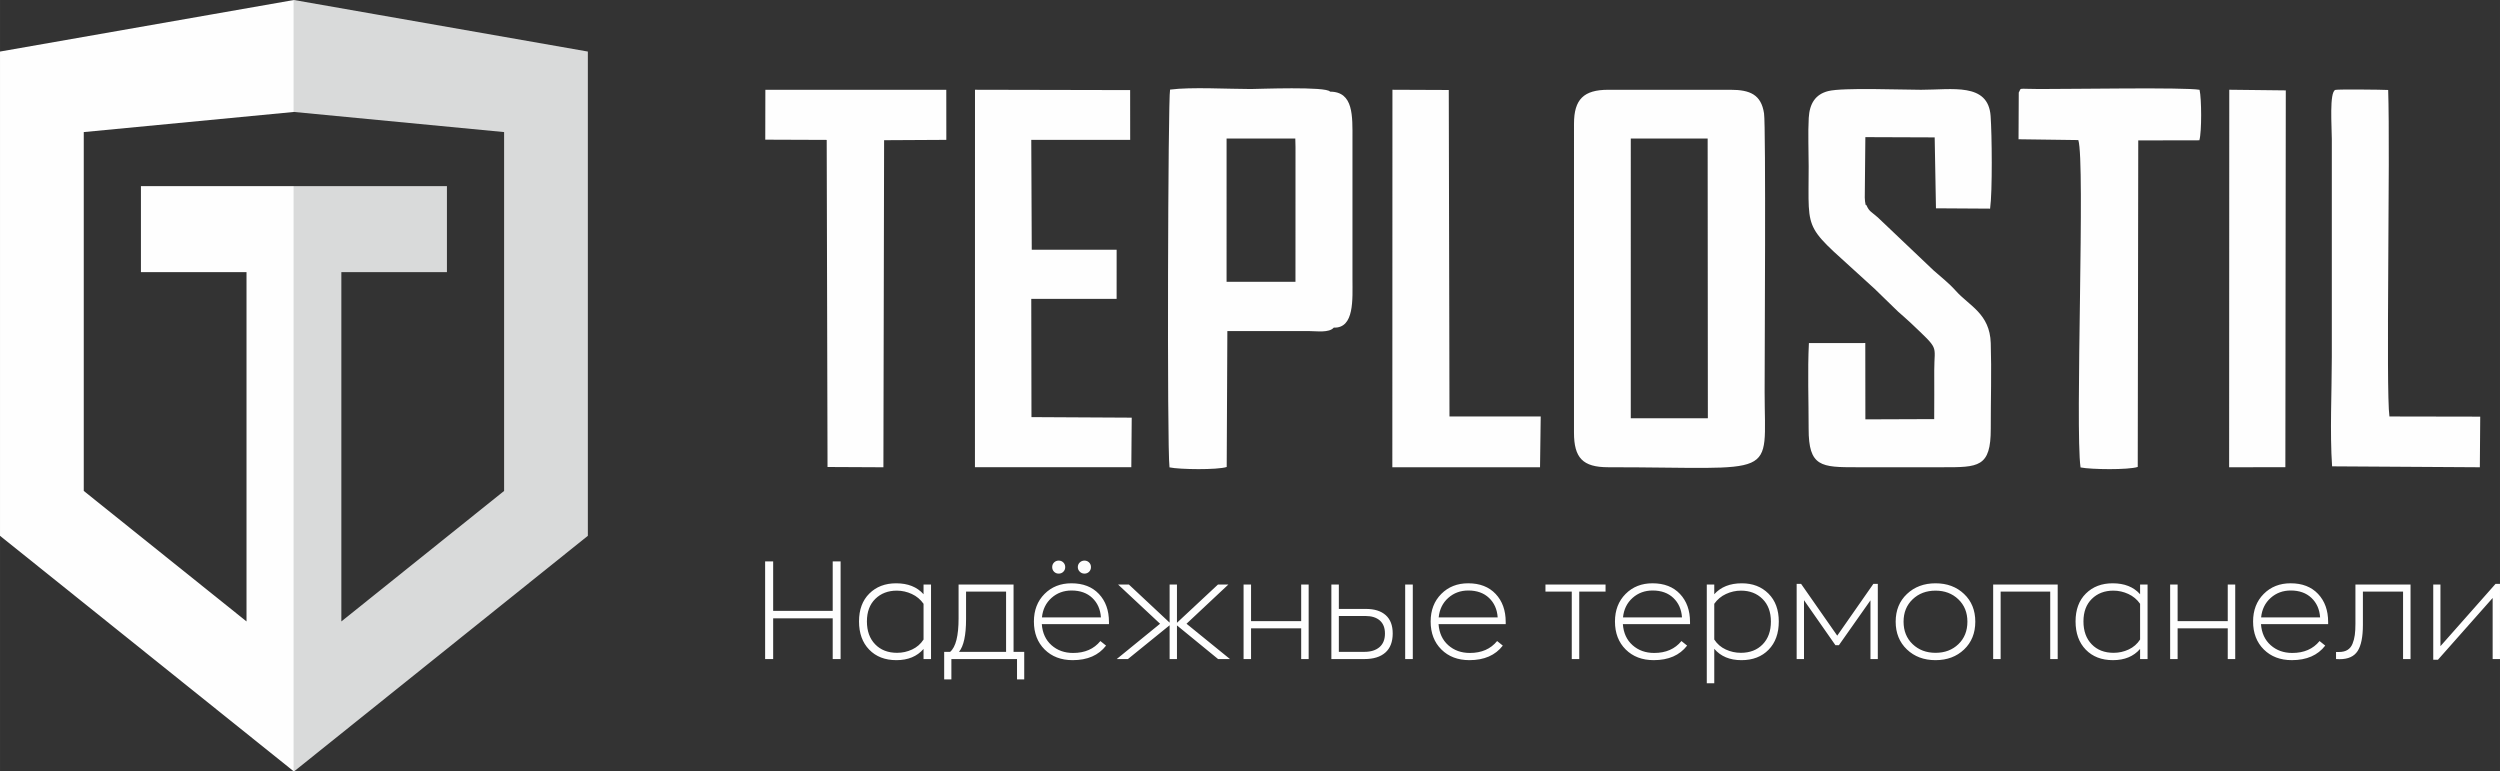
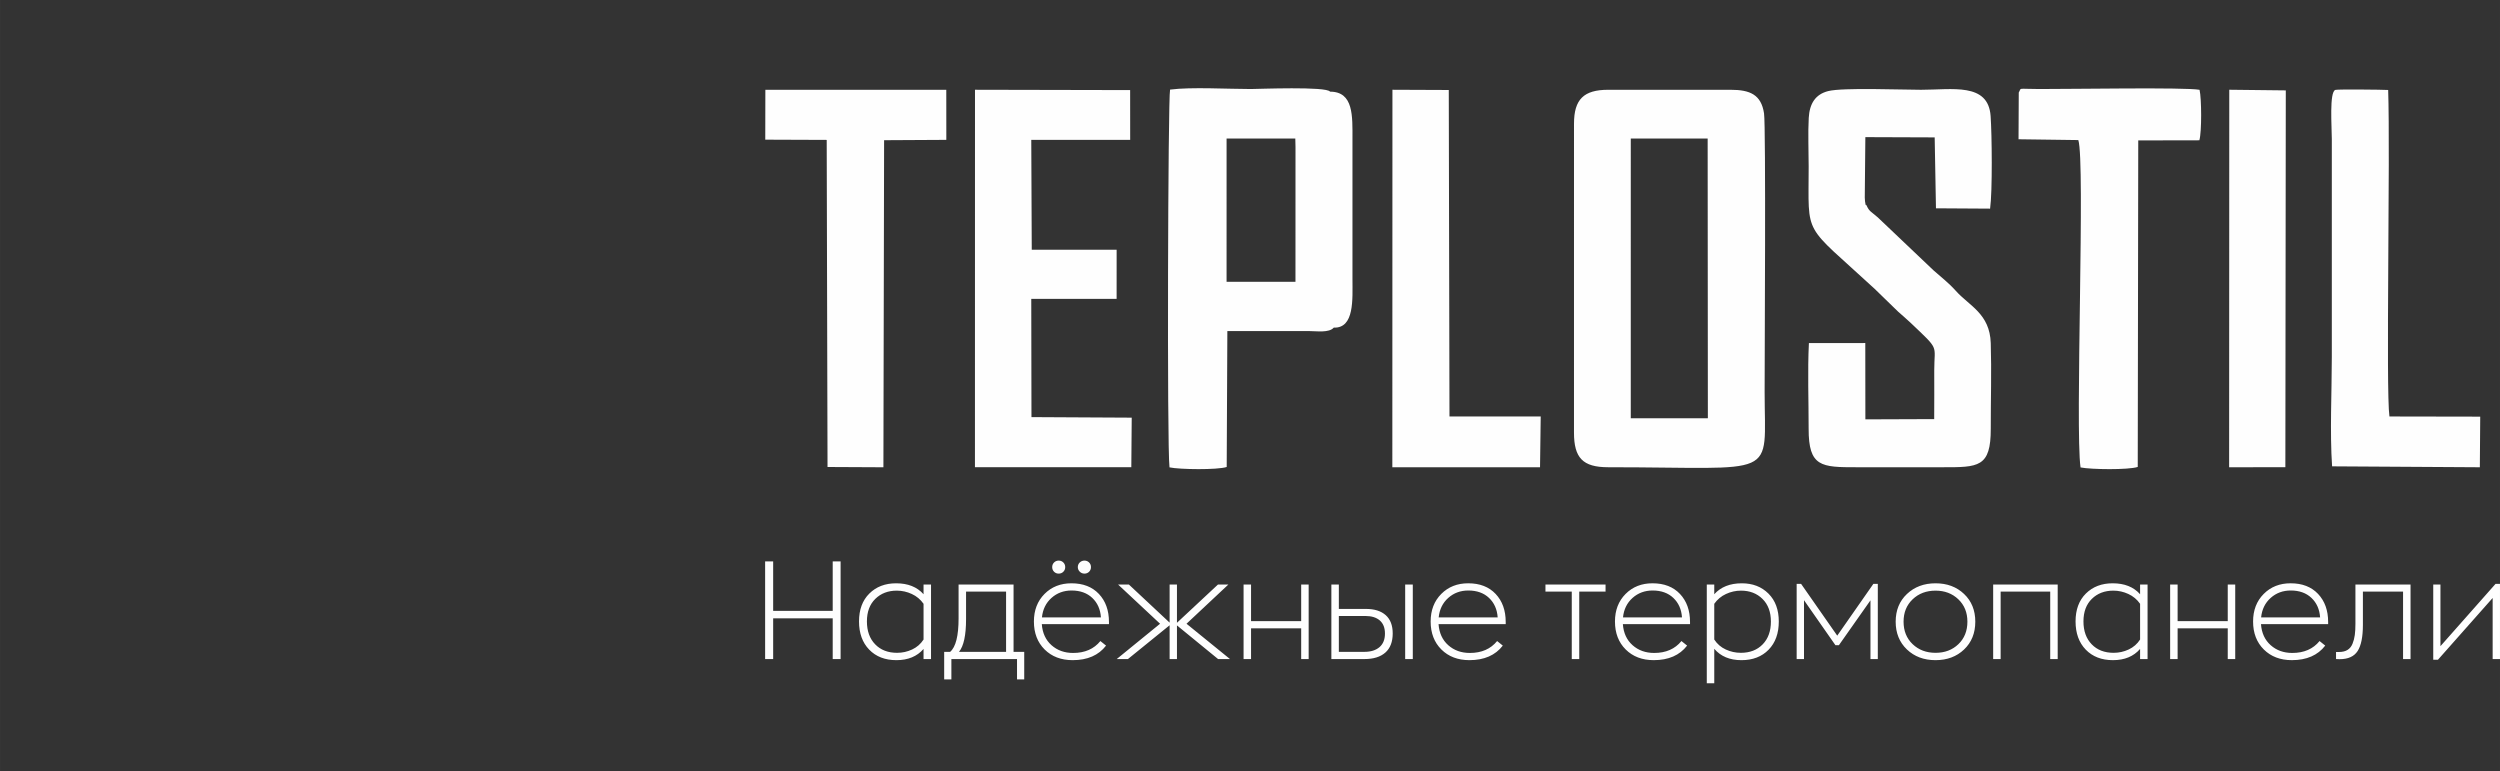
<svg xmlns="http://www.w3.org/2000/svg" xml:space="preserve" width="128.585mm" height="39.681mm" style="shape-rendering:geometricPrecision; text-rendering:geometricPrecision; image-rendering:optimizeQuality; fill-rule:evenodd; clip-rule:evenodd" viewBox="0 0 16794.75 5182.86">
  <rect x="0" y="0" width="16794.75" height="5182.86" fill="#333333" stroke="none" />
  <defs>
    <style type="text/css">  .fil0 {fill:#FEFEFE} .fil1 {fill:#D9DADA}  </style>
  </defs>
  <g id="Слой_x0020_1">
    <g id="_2416833416912">
-       <path class="fil0" d="M562.65 3298.07l0 -2410.77 1411.91 -135.25 0 -654.84 0 -97.21 -554.16 97.21 -1420.38 249.14 0 3253.19 1974.55 1583.32 0 -527.99 0 -224.67c0,-1059.86 0,-2119.7 0,-3179.55l-1027.85 0 0 577.7 709.3 0 0 2346.43 -1093.36 -876.72z" />
-       <path class="fil1" d="M3386.47 3298.07l0 -2410.77 -1411.91 -135.25 0 -654.84 0 -97.21 554.18 97.21 1420.37 249.14 0 3253.19 -1974.55 1583.32 0 -527.99 0 -224.67c0,-1059.86 0,-2119.7 0,-3179.55l1027.85 0 0 577.7 -709.3 0 0 2346.43 1093.36 -876.72z" />
-     </g>
+       </g>
    <path class="fil0" d="M10955.49 930.57l516.4 0.24 1.37 1878.86 -17.07 0.2 -500.79 -0.14 0.09 -1879.15zm3006.43 10.41c47.52,142.98 -22.35,1939.4 14.99,2199.21 69.83,14.26 320.76,17.42 384.26,-3.3l3.41 -2193.6 410.55 -0.78c16.57,-57.73 14.96,-280.59 1.33,-339.21 -96.85,-17.87 -858.96,-4.64 -1075.61,-5.22 -156.46,-0.4 -118.02,-11.21 -139.04,23.77l-1.49 313.71 401.58 5.43zm-5026.74 -325.2c-22.4,-36.77 -487.86,-17.71 -532.72,-17.71 -152.75,0 -400.84,-14.65 -542.09,3.89 -13.87,51.36 -21.12,2399.14 -3.85,2537.84 68.83,14.6 321.55,17.76 384.31,-2.61l4.39 -913.03 548.76 -0.05c51.02,0.05 134.35,13.27 166.13,-23.09 139.73,5.08 125.68,-191.58 125.57,-326.34l0 -939.63c0.2,-155.27 7.94,-319.32 -150.49,-319.27zm6039.93 2523.33l377.74 -0.64 2.91 -2531.28 -379.72 -4.34 -0.94 2536.26zm691.65 -6.27l992.58 6.18 2.56 -340.01 -609.93 -1.14c-24.82,-174.71 6.41,-1754.71 -8.49,-2193.39 -36.31,-2.47 -340.44,-5.38 -354.7,-0.64 -41.64,13.56 -23.88,249.31 -23.88,331.21l0 1461.65c0,232.1 -13.82,509.64 1.87,736.15zm-6313.22 6.18l992.22 -0.16 4.6 -340.99 -612.95 0.1 -4.69 -2193.4 -378.49 -1.58 -0.69 2536.02zm-4212.58 -2200.76l412.68 1.58 5.52 2197.4 375.43 1.87 4.68 -2197.24 417.91 -2.32 0.1 -17.57 -0.25 -318.58 -1215.44 -0.16 -0.64 335.02zm1408.55 2200.4l1050.5 -0.05 2.76 -332.79 -673.53 -3.71 -1.33 -794.37 573.38 0.05 0.14 -330.23 -570.27 0 -3.21 -737.88 664.46 -0.14 -0.3 -334.33 -1042.25 -2.22 -0.35 2535.67zm1690.44 -1263.99l0.09 -943.96 461.68 0 1.28 56.59 -0.2 905.63 -462.76 0 -0.09 -18.26zm4300.46 -492.46c-11.1,-21.41 -2.52,21.17 -11.35,-29.84 -0.8,-4.44 -1.49,-19.74 -1.68,-24.92l3.91 -406.2 465.71 1.72 8.63 476.37 363.64 2.27c16.24,-114.22 12.43,-499.96 3.45,-622.97 -16.47,-225.42 -257.95,-175.49 -467.93,-175.49 -127.99,0 -524.77,-15.99 -622.81,8.67 -86.54,21.72 -125.53,84.23 -131,180.05 -5.86,102.57 -0.54,221.58 -0.54,325.93 0,484.32 -43.02,373.66 442.03,821.37l158.82 154.33c30.09,27.14 53.54,46.08 82.74,73.91 199.58,190.11 160.35,142.09 160.05,320.6 -0.14,109.14 0.89,218.48 -0.29,327.47l-462.37 1.72 -0.59 -512.78 -378.79 0.44c-9.52,186.01 -1.53,389.09 -1.82,574.9 -0.44,256.47 83.83,259.44 323.85,259.08 191.4,-0.25 382.88,-0.25 574.28,0 242.99,0.39 325.93,1.19 325.43,-259.14 -0.34,-189.06 5.83,-387.21 -0.14,-575.05 -6.27,-197.76 -144.47,-249.76 -234.71,-350.85 -48.94,-54.78 -95.66,-89.46 -149.69,-137.56l-374.69 -356.04c-44.5,-38.64 -57.18,-39.86 -74.15,-78.01zm-1966.44 -551.56l-0.1 2075.03c-0.05,170.12 58.51,233.18 229.83,233.18 1158,0 1050.88,87.98 1050.88,-507.31 0,-209.2 9.23,-1783.63 -4,-1870.21 -19.13,-125.28 -93.4,-158.18 -224.69,-158.18l-822.19 0c-164.15,0 -229.72,64.04 -229.72,227.5zm-5433.98 3596.82l0 -655.86 53.97 0 0 332.11 400.03 0 0 -332.11 53.03 0 0 655.86 -53.03 0 0 -273.5 -400.03 0 0 273.5 -53.97 0zm881.93 7.44c-76.29,0 -137.23,-23.58 -182.81,-70.7 -45.58,-47.12 -68.38,-110.41 -68.38,-189.78 0,-78.77 23.09,-141.11 69.3,-187 46.21,-45.88 106.21,-68.85 180.01,-68.85 79.39,0 140.79,24.5 184.2,73.5l0 -65.12 50.23 0 0 500.51 -50.23 0 0 -67.91c-43.42,50.23 -104.19,75.35 -182.34,75.35zm4.65 -49.31c35.34,0 68.99,-7.46 100.94,-22.33 31.92,-14.88 57.52,-37.21 76.75,-66.98l0 -240.01c-20.47,-29.15 -46.84,-51.17 -79.07,-66.05 -32.25,-14.88 -65.75,-22.33 -100.48,-22.33 -58.92,0 -107.15,18.46 -144.65,55.35 -37.52,36.9 -56.28,87.3 -56.28,151.18 0,64.5 18.44,115.83 55.34,153.95 36.9,38.15 86.06,57.22 147.46,57.22zm782.37 -6.52l71.64 0 0 185.13 -48.38 0 0 -136.75 -440.96 0 0 136.75 -48.38 0 0 -185.13 40.01 0c37.83,-32.25 56.75,-107.29 56.75,-225.12l0 -227 369.32 0 0 452.13zm-366.54 0l316.3 0 0 -404.68 -268.85 0 0 185.13c0,107.9 -15.82,181.09 -47.45,219.55zm700.98 -538.18c-8.37,8.37 -18.76,12.56 -31.16,12.56 -12.41,0 -22.79,-4.19 -31.16,-12.56 -8.37,-8.37 -12.56,-18.76 -12.56,-31.16 0,-12.41 4.19,-22.79 12.56,-31.16 8.37,-8.37 18.76,-12.56 31.16,-12.56 12.41,0 22.79,4.19 31.16,12.56 8.37,8.37 12.56,18.76 12.56,31.16 0,12.41 -4.19,22.79 -12.56,31.16zm173.04 0c-8.37,8.37 -18.76,12.56 -31.16,12.56 -12.41,0 -22.95,-4.35 -31.63,-13.04 -8.67,-8.67 -13.02,-18.91 -13.02,-30.69 0,-12.41 4.35,-22.8 13.02,-31.16 8.67,-8.37 19.23,-12.56 31.63,-12.56 12.41,0 22.79,4.19 31.16,12.56 8.37,8.37 12.56,18.76 12.56,31.16 0,12.41 -4.19,22.79 -12.56,31.16zm133.5 337.23l0 14.89 -451.19 0c4.34,59.55 26.06,106.67 65.11,141.4 39.08,34.73 87.46,52.1 145.14,52.1 78.76,0 139.85,-26.67 183.26,-80l38.14 30.69c-50.23,65.12 -124.97,97.69 -224.2,97.69 -77.53,0 -140.32,-23.89 -188.38,-71.64 -48.05,-47.75 -72.1,-110.39 -72.1,-187.91 0,-75.66 23.72,-137.39 71.16,-185.13 47.44,-47.75 107.77,-71.64 180.95,-71.64 78.15,0 139.7,23.9 184.66,71.64 44.96,47.75 67.45,110.41 67.45,187.91zm-251.18 -211.17c-52.72,0 -97.69,16.6 -134.9,49.78 -37.2,33.18 -58.61,76.75 -64.18,130.7l396.3 0c-3.72,-53.96 -23.12,-97.53 -58.15,-130.7 -35.03,-33.18 -81.4,-49.78 -139.08,-49.78zm1064.27 460.5l-80.01 0 -276.3 -226.06 0 226.06 -49.31 0 0 -226.99 -280.02 226.99 -75.35 0 291.19 -237.23 -281.89 -263.28 72.57 0 273.5 255.84 0 -255.84 49.31 0 0 256.77 275.37 -256.77 69.77 0 -280.95 263.28 292.11 237.23zm478.17 -500.51l50.23 0 0 500.51 -50.23 0 0 -206.52 -336.77 0 0 206.52 -50.23 0 0 -500.51 50.23 0 0 245.6 336.77 0 0 -245.6zm202.8 500.51l0 -500.51 50.23 0 0 163.74 182.34 0c57.06,0 101.26,13.96 132.57,41.86 31.32,27.9 46.98,68.85 46.98,122.8 0,56.44 -16.46,99.24 -49.31,128.38 -32.88,29.14 -79.71,43.73 -140.47,43.73l-222.34 0zm495.84 0l0 -500.51 51.16 0 0 500.51 -51.16 0zm-445.61 -48.38l171.17 0c43.42,0 77.39,-10.54 101.88,-31.62 24.49,-21.08 36.74,-51.49 36.74,-91.18 0,-38.45 -11.48,-67.75 -34.42,-87.9 -22.95,-20.15 -55.21,-30.24 -96.76,-30.24l-178.61 0 0 240.94zm1121.01 -200.95l0 14.89 -451.19 0c4.34,59.55 26.06,106.67 65.11,141.4 39.08,34.73 87.46,52.1 145.14,52.1 78.76,0 139.85,-26.67 183.26,-80l38.14 30.69c-50.23,65.12 -124.97,97.69 -224.2,97.69 -77.53,0 -140.32,-23.89 -188.38,-71.64 -48.05,-47.75 -72.1,-110.39 -72.1,-187.91 0,-75.66 23.72,-137.39 71.16,-185.13 47.44,-47.75 107.77,-71.64 180.95,-71.64 78.15,0 139.7,23.9 184.66,71.64 44.96,47.75 67.45,110.41 67.45,187.91zm-251.18 -211.17c-52.72,0 -97.69,16.6 -134.9,49.78 -37.2,33.18 -58.61,76.75 -64.18,130.7l396.3 0c-3.72,-53.96 -23.12,-97.53 -58.15,-130.7 -35.03,-33.18 -81.4,-49.78 -139.08,-49.78zm921.93 -40.01l0 47.45 -176.76 0 0 453.06 -50.23 0 0 -453.06 -176.76 0 0 -47.45 403.75 0zm567.49 251.18l0 14.89 -451.19 0c4.34,59.55 26.06,106.67 65.11,141.4 39.08,34.73 87.46,52.1 145.14,52.1 78.76,0 139.85,-26.67 183.26,-80l38.14 30.69c-50.23,65.12 -124.97,97.69 -224.2,97.69 -77.53,0 -140.32,-23.89 -188.38,-71.64 -48.05,-47.75 -72.1,-110.39 -72.1,-187.91 0,-75.66 23.72,-137.39 71.16,-185.13 47.44,-47.75 107.77,-71.64 180.95,-71.64 78.15,0 139.7,23.9 184.66,71.64 44.96,47.75 67.45,110.41 67.45,187.91zm-251.18 -211.17c-52.72,0 -97.69,16.6 -134.9,49.78 -37.2,33.18 -58.61,76.75 -64.18,130.7l396.3 0c-3.72,-53.96 -23.12,-97.53 -58.15,-130.7 -35.03,-33.18 -81.4,-49.78 -139.08,-49.78zm363.76 623.31l0 -663.32 50.23 0 0 65.12c44.03,-48.99 105.74,-73.5 185.13,-73.5 73.18,0 132.87,23.11 179.08,69.32 46.2,46.2 69.3,108.68 69.3,187.46 0,79.39 -22.79,142.49 -68.38,189.31 -45.58,46.82 -106.51,70.24 -182.81,70.24 -78.15,0 -138.92,-25.43 -182.34,-76.29l0 231.65 -50.23 0zm228.85 -204.67c60.79,0 109.62,-18.93 146.52,-56.75 36.9,-37.83 55.35,-89 55.35,-153.5 0,-63.88 -18.76,-114.43 -56.28,-151.64 -37.52,-37.21 -85.75,-55.82 -144.67,-55.82 -34.73,0 -68.22,7.46 -100.47,22.33 -32.24,14.88 -58.61,36.9 -79.07,66.05l0 240.01c19.23,29.77 44.97,52.1 77.21,66.98 32.26,14.88 66.06,22.33 101.41,22.33zm890.31 -463.3l29.77 0 0 505.16 -49.31 0 0 -394.45 -212.11 301.41 -23.25 0 -211.17 -302.34 0 395.38 -49.31 0 0 -505.16 29.77 0 242.81 347.94 242.81 -347.94zm417.7 512.6c-78.15,0 -142.34,-24.03 -192.58,-72.1 -50.23,-48.07 -75.35,-110.24 -75.35,-186.53 0,-76.29 25.29,-138.31 75.82,-186.06 50.53,-47.74 114.57,-71.64 192.1,-71.64 77.52,0 141.4,23.89 191.63,71.64 50.23,47.75 75.36,109.77 75.36,186.06 0,76.9 -25.14,139.23 -75.36,186.98 -50.23,47.75 -114.12,71.64 -191.63,71.64zm-153.97 -107.45c40.62,38.77 91.94,58.15 153.97,58.15 62.01,0 113.19,-19.38 153.5,-58.15 40.31,-38.77 60.47,-89.16 60.47,-151.17 0,-61.4 -20.32,-111.48 -60.94,-150.24 -40.62,-38.75 -91.62,-58.15 -153.03,-58.15 -62.03,0 -113.35,19.38 -153.97,58.15 -40.62,38.77 -60.93,88.84 -60.93,150.24 0,62.01 20.31,112.41 60.93,151.17zm974.49 -400.5l0 500.51 -50.23 0 0 -453.06 -333.05 0 0 453.06 -50.23 0 0 -500.51 433.52 0zm371.19 507.95c-76.29,0 -137.23,-23.58 -182.81,-70.7 -45.58,-47.12 -68.38,-110.41 -68.38,-189.78 0,-78.77 23.09,-141.11 69.3,-187 46.21,-45.88 106.21,-68.85 180.01,-68.85 79.39,0 140.79,24.5 184.2,73.5l0 -65.12 50.23 0 0 500.51 -50.23 0 0 -67.91c-43.42,50.23 -104.19,75.35 -182.34,75.35zm4.65 -49.31c35.34,0 68.99,-7.46 100.94,-22.33 31.92,-14.88 57.52,-37.21 76.75,-66.98l0 -240.01c-20.47,-29.15 -46.84,-51.17 -79.07,-66.05 -32.25,-14.88 -65.75,-22.33 -100.48,-22.33 -58.92,0 -107.15,18.46 -144.65,55.35 -37.52,36.9 -56.28,87.3 -56.28,151.18 0,64.5 18.44,115.83 55.34,153.95 36.9,38.15 86.06,57.22 147.46,57.22zm766.56 -458.65l50.23 0 0 500.51 -50.23 0 0 -206.52 -336.77 0 0 206.52 -50.23 0 0 -500.51 50.23 0 0 245.6 336.77 0 0 -245.6zm674.46 251.18l0 14.89 -451.19 0c4.34,59.55 26.06,106.67 65.11,141.4 39.08,34.73 87.46,52.1 145.14,52.1 78.76,0 139.85,-26.67 183.26,-80l38.14 30.69c-50.23,65.12 -124.97,97.69 -224.2,97.69 -77.53,0 -140.32,-23.89 -188.38,-71.64 -48.05,-47.75 -72.1,-110.39 -72.1,-187.91 0,-75.66 23.72,-137.39 71.16,-185.13 47.44,-47.75 107.77,-71.64 180.95,-71.64 78.15,0 139.7,23.9 184.66,71.64 44.96,47.75 67.45,110.41 67.45,187.91zm-251.18 -211.17c-52.72,0 -97.69,16.6 -134.9,49.78 -37.2,33.18 -58.61,76.75 -64.18,130.7l396.3 0c-3.72,-53.96 -23.12,-97.53 -58.15,-130.7 -35.03,-33.18 -81.4,-49.78 -139.08,-49.78zm328.4 461.43c-11.17,0 -19.23,-0.31 -24.19,-0.93l0 -47.45 20.47 0c22.95,0 41.87,-4.65 56.75,-13.95 14.88,-9.29 26.06,-23.11 33.49,-41.39 7.44,-18.29 12.56,-37.85 15.35,-58.62 2.78,-20.77 4.19,-45.74 4.19,-74.88l0 -264.22 370.26 0 0 500.51 -50.25 0 0 -453.06 -269.78 0 0 223.27c0,80.61 -11.79,139.23 -35.36,175.83 -23.56,36.57 -63.88,54.88 -120.93,54.88zm1047.51 -506.08l29.77 0 0 505.16 -49.31 0 0 -410.27 -367.47 414.92 -31.62 0 0 -505.16 48.37 0 0 413.99 370.26 -418.64z" />
  </g>
</svg>